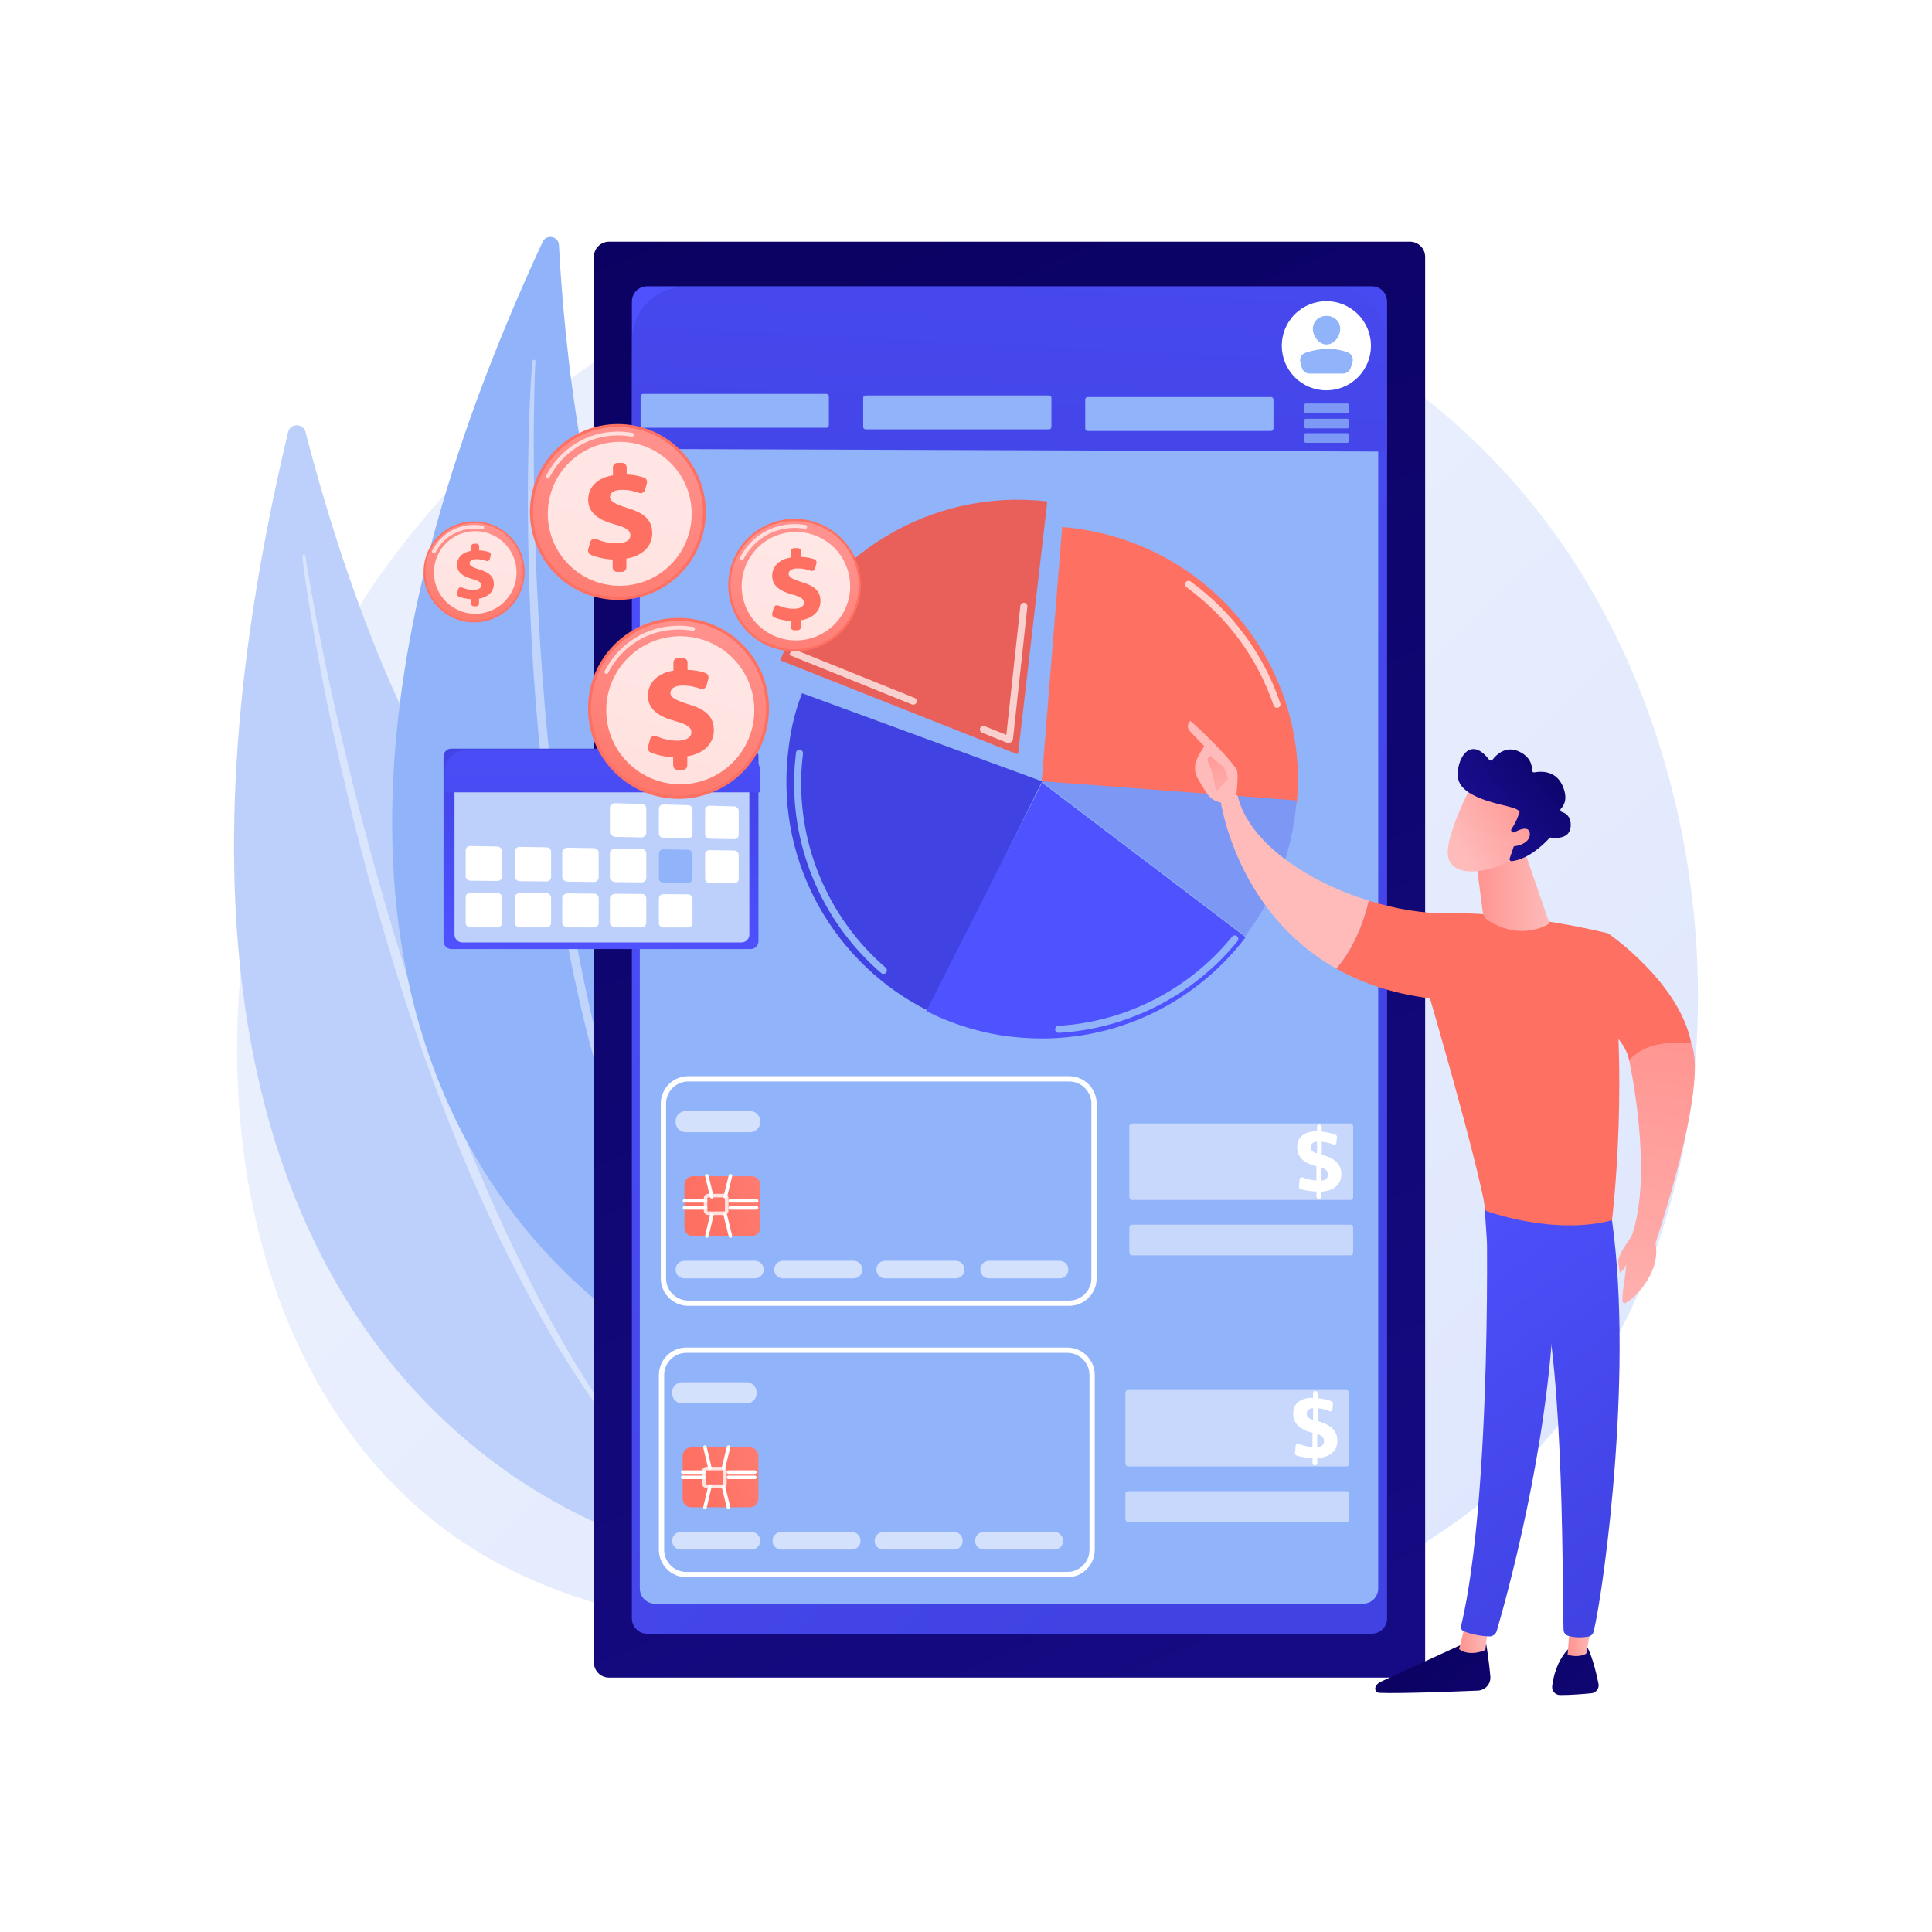
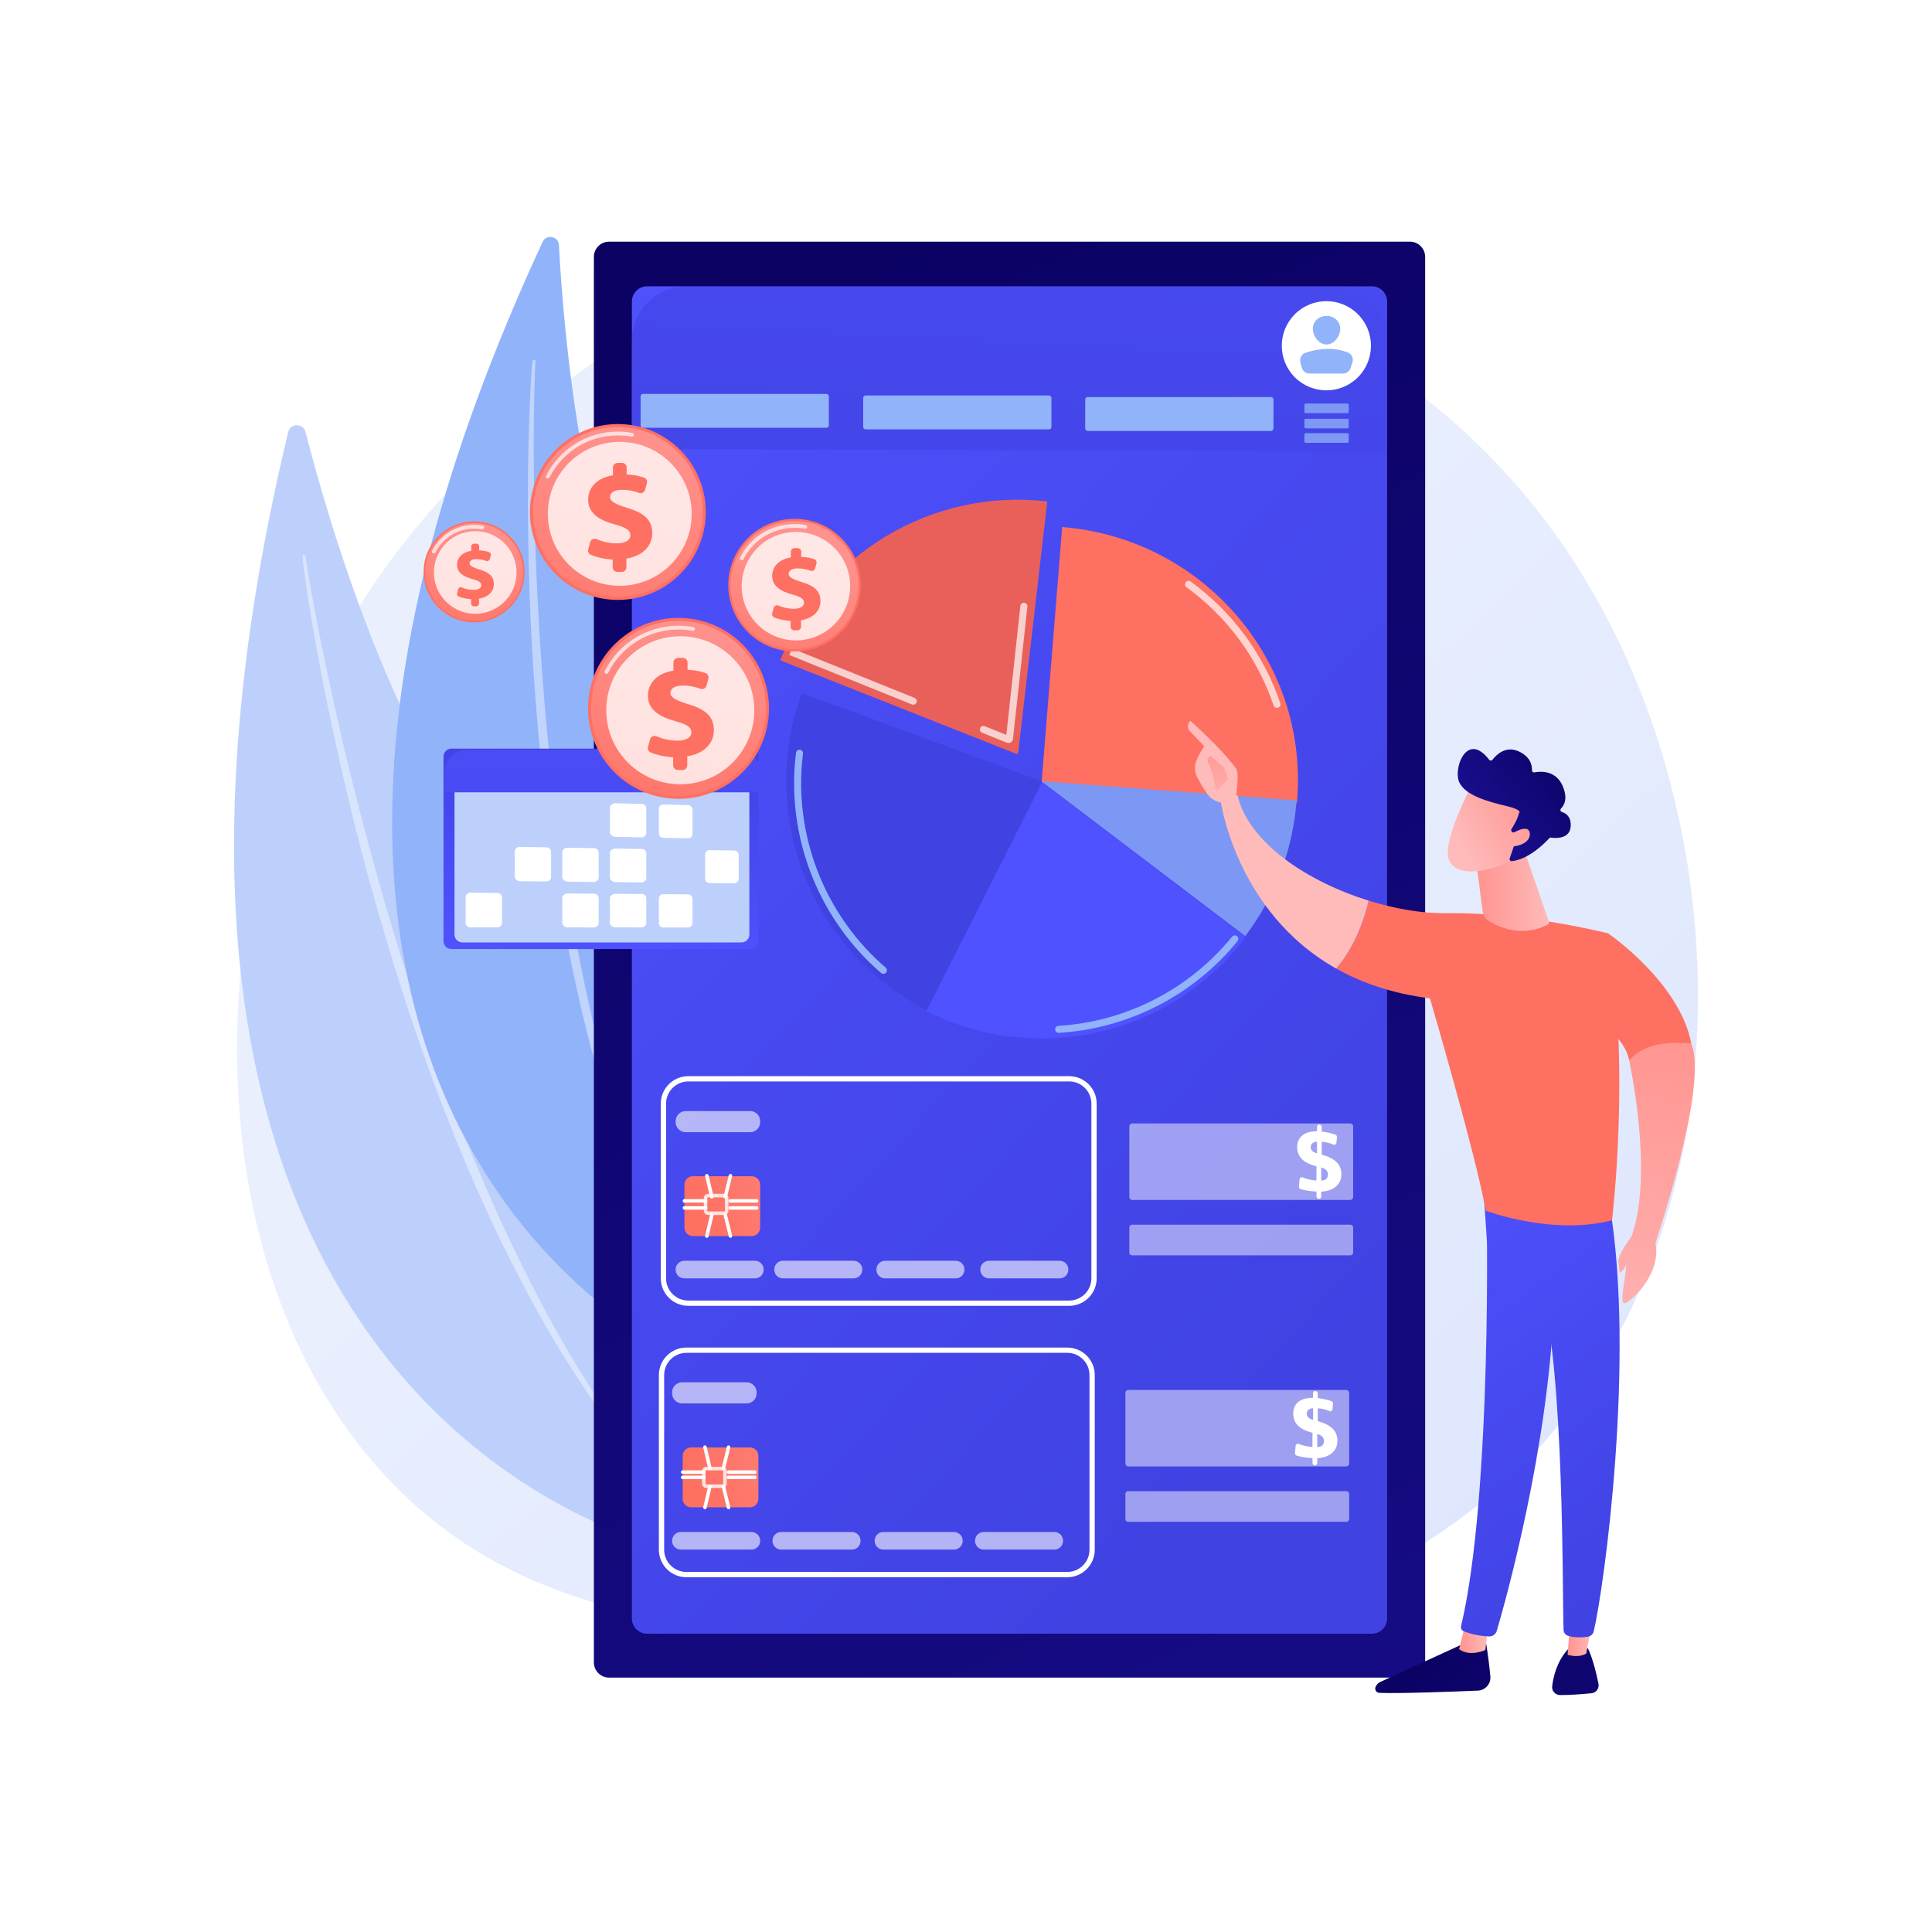
<svg xmlns="http://www.w3.org/2000/svg" x="0px" y="0px" viewBox="0 0 3710 3710" style="enable-background:new 0 0 3710 3710;" xml:space="preserve">
  <g id="Background">
    <g>
      <g>
        <rect style="fill:#FFFFFF;" width="3710" height="3710" />
      </g>
    </g>
  </g>
  <g id="Illustration">
    <g>
      <linearGradient id="SVGID_1_" gradientUnits="userSpaceOnUse" x1="3496.228" y1="3660.243" x2="1543.248" y2="1581.265">
        <stop offset="0" style="stop-color:#DAE3FE" />
        <stop offset="1" style="stop-color:#E9EFFD" />
      </linearGradient>
      <path style="fill:url(#SVGID_1_);" d="M2923.074,2814.402c-73.02,73.474-138.356,116.664-188.379,149.269   c-487.867,317.993-1045.553,226.34-1217.976,195.013c-278.183-50.542-513.007-86.198-714.763-264.134   c-458.451-404.325-436.153-1247.778-85.84-1770.261c41.536-61.951,391.319-568.086,950.212-639.404   c13.67-1.744,23.869-2.738,32.802-3.661c86.459-8.936,622.231-56.099,1059.1,301.191   c62.536,51.144,163.174,143.395,256.497,284.093C3355.962,1580.963,3357.043,2377.74,2923.074,2814.402z" />
      <g>
        <g>
          <path style="fill:#BDD0FB;" d="M553.297,829.808c4.168-17.413,28.964-17.664,33.409-0.32     c42.969,167.683,169.413,603.846,373.884,838.415c332.926,381.931,546.349,994.698,320.519,1304.447     C1281.108,2972.351,99.125,2727.041,553.297,829.808z" />
          <path style="opacity:0.43;fill:#FFFFFF;" d="M580.786,1068.305c0.299,5.456,0.979,9.934,1.499,14.782l1.844,14.259l4,28.447     c2.795,18.94,5.88,37.831,8.966,56.722c6.307,37.757,13.083,75.433,20.206,113.048c14.383,75.201,30.8,150.003,48.339,224.542     c17.436,74.571,36.957,148.654,58.039,222.292c21.146,73.616,43.342,146.963,67.939,219.54     c48.901,145.222,105.747,287.924,172.447,426.035c34.07,68.689,69.953,136.526,109.696,202.135     c40.198,65.299,83.196,128.922,130.637,189.125c1.031,1.309,2.929,1.534,4.238,0.502c1.277-1.006,1.522-2.836,0.578-4.14     l-0.025-0.033c-44.905-61.774-86.409-125.849-124.682-191.823c-38.462-65.877-73.057-133.93-105.831-202.781     c-32.745-68.89-62.708-139.087-91.069-209.909c-28.338-70.852-53.729-142.841-78.709-214.952     c-49.357-144.477-90.978-291.533-128.524-439.584c-18.617-74.075-35.742-148.533-51.542-223.277     c-7.96-37.36-15.577-74.796-22.729-112.322l-10.284-56.363l-4.852-28.222l-2.267-14.122c-0.668-4.637-1.464-9.612-1.881-13.694     l-0.069-0.674c-0.168-1.644-1.636-2.841-3.28-2.673C581.875,1065.328,580.702,1066.721,580.786,1068.305z" />
        </g>
        <g>
          <path style="fill:#91B3FA;" d="M1041.937,464.547c7.201-15.543,30.505-11.092,31.395,6.016     c8.603,165.394,44.748,598.376,192.182,857.031c240.057,421.149,324.397,1036.212,54.037,1284.038     C1319.55,2611.632,257.33,2158.123,1041.937,464.547z" />
          <path style="opacity:0.43;fill:#FFFFFF;" d="M1022.584,693.419c-0.754,5.185-0.963,9.508-1.394,14.154l-0.969,13.724     l-1.634,27.437c-0.964,18.294-1.645,36.594-2.325,54.896c-1.229,36.606-2.004,73.224-2.442,109.85     c-0.739,73.253,0.513,146.515,2.862,219.744c2.245,73.238,6.546,146.414,12.398,219.467     c5.914,73.044,12.864,146.035,22.212,218.759c18.411,145.454,44.765,290.045,81.227,432.194     c18.982,70.865,39.825,141.273,64.709,210.321c25.377,68.842,53.691,136.64,86.831,202.063c0.734,1.449,2.503,2.028,3.952,1.294     c1.413-0.715,1.999-2.415,1.348-3.842l-0.017-0.037c-30.415-66.436-57.215-134.379-80.623-203.494     c-23.608-69.058-43.181-139.424-60.893-210.194c-17.68-70.801-32.512-142.3-45.719-214.083     c-13.183-71.807-23.38-144.124-33.183-216.476c-18.991-144.829-30.223-290.618-37.474-436.569     c-3.469-72.991-5.462-146.063-6.166-219.151c-0.411-36.544-0.487-73.095-0.108-109.642l0.997-54.806l0.777-27.387l0.539-13.674     c0.249-4.474,0.442-9.295,0.819-13.189l0.064-0.658c0.155-1.602-1.017-3.028-2.62-3.182     C1024.196,690.787,1022.808,691.892,1022.584,693.419z" />
        </g>
      </g>
      <g>
        <g>
          <g>
            <linearGradient id="SVGID_00000120528468750059500550000017704818724205194664_" gradientUnits="userSpaceOnUse" x1="1175.17" y1="-6.511" x2="2996.394" y2="4405.378">
              <stop offset="0" style="stop-color:#09005D" />
              <stop offset="1" style="stop-color:#1A0F91" />
            </linearGradient>
            <path style="fill:url(#SVGID_00000120528468750059500550000017704818724205194664_);" d="M2707.458,3221.513H1169.661      c-16.154,0-29.249-13.095-29.249-29.249V493.316c0-16.154,13.095-29.249,29.249-29.249h1537.797      c16.154,0,29.249,13.095,29.249,29.249v2698.948C2736.707,3208.418,2723.612,3221.513,2707.458,3221.513z" />
            <linearGradient id="SVGID_00000010278380133717247830000006476245841027895969_" gradientUnits="userSpaceOnUse" x1="758.829" y1="749.712" x2="2655.981" y2="2508.697">
              <stop offset="0" style="stop-color:#4F52FF" />
              <stop offset="1" style="stop-color:#4042E2" />
            </linearGradient>
            <path style="fill:url(#SVGID_00000010278380133717247830000006476245841027895969_);" d="M2634.389,3137.204H1242.65      c-16.153,0-29.249-13.095-29.249-29.249V579.02c0-16.154,13.095-29.249,29.249-29.249h1391.739      c16.153,0,29.248,13.095,29.248,29.249v2528.935C2663.637,3124.108,2650.542,3137.204,2634.389,3137.204z" />
          </g>
-           <path style="fill:#91B3FA;" d="M2617.315,3079.592H1257.867c-16.154,0-29.249-13.095-29.249-29.249V650.591     c0-16.154,13.095-29.249,29.249-29.249h1359.448c16.153,0,29.249,13.095,29.249,29.249v2399.752     C2646.564,3066.497,2633.469,3079.592,2617.315,3079.592z" />
          <linearGradient id="SVGID_00000121267672777521192650000005576659404718658949_" gradientUnits="userSpaceOnUse" x1="2001.209" y1="-487.31" x2="1913.283" y2="1264.475">
            <stop offset="0" style="stop-color:#4F52FF" />
            <stop offset="1" style="stop-color:#4042E2" />
          </linearGradient>
          <path style="fill:url(#SVGID_00000121267672777521192650000005576659404718658949_);" d="M2663.637,867.112l-1.23-214.241     c0-56.664-45.934-101.982-102.597-101.982H1316.298c-56.663,0-102.597,45.319-102.597,101.982l-0.3,209.287L2663.637,867.112z" />
        </g>
        <g>
          <g>
            <linearGradient id="SVGID_00000175290724153710524020000002905029483078609825_" gradientUnits="userSpaceOnUse" x1="2803.846" y1="-585.389" x2="2492.718" y2="490.032">
              <stop offset="0" style="stop-color:#FF928E" />
              <stop offset="1" style="stop-color:#FE7062" />
            </linearGradient>
            <path style="fill:url(#SVGID_00000175290724153710524020000002905029483078609825_);" d="M2490.403,1541.823      c0.162-1.767,0.319-3.535,0.462-5.307c21.592-267.822-180.395-502.63-451.15-524.459l-39.523,490.245L2490.403,1541.823z" />
            <path style="fill:#7D97F4;" d="M1999.424,1500.097l391.754,297.48c53.751-70.646,89.044-156.7,97.937-251.589      c0.28-2.989,0.523-5.972,0.748-8.953L1999.424,1500.097z" />
            <linearGradient id="SVGID_00000085956685071491779370000014923040841136901278_" gradientUnits="userSpaceOnUse" x1="2328.399" y1="-722.941" x2="2017.271" y2="352.481">
              <stop offset="0" style="stop-color:#E1473D" />
              <stop offset="1" style="stop-color:#E9605A" />
            </linearGradient>
            <path style="fill:url(#SVGID_00000085956685071491779370000014923040841136901278_);" d="M1955.26,1445.518l55.859-482.604      c-225.186-26.064-432.391,104.353-512.957,305.051l453.542,179.681C1953.3,1448.278,1955.062,1447.224,1955.26,1445.518z" />
            <linearGradient id="SVGID_00000170266611071060268980000004752547457136887218_" gradientUnits="userSpaceOnUse" x1="2145.652" y1="852.348" x2="1976.56" y2="1126.276">
              <stop offset="0" style="stop-color:#4F52FF" />
              <stop offset="1" style="stop-color:#4042E2" />
            </linearGradient>
            <path style="fill:url(#SVGID_00000170266611071060268980000004752547457136887218_);" d="M2001.116,1500.441l-460.927-169.276      c-15.468,40.169-23.088,75.6-27.594,120.5c-21.019,209.464,92.664,401.367,270.686,489.757L2001.116,1500.441z" />
            <linearGradient id="SVGID_00000103243671318858615110000002888408897822061970_" gradientUnits="userSpaceOnUse" x1="1999.124" y1="2143.928" x2="1877.378" y2="2529.457">
              <stop offset="0" style="stop-color:#4F52FF" />
              <stop offset="1" style="stop-color:#4042E2" />
            </linearGradient>
            <path style="fill:url(#SVGID_00000103243671318858615110000002888408897822061970_);" d="M2001.221,1503.089l0.05-0.396      l-0.159,0.314l-0.927-0.705l-0.425,3.373l-220.864,435.857c48.98,24.83,102.939,41.791,160.403,49.068l0.032-0.254      c2.86,0.357,5.725,0.702,8.602,1.009c177.606,18.977,343.212-59.09,444.011-191.572L2001.221,1503.089z" />
          </g>
          <path style="fill:#91B3FA;" d="M1696.396,1870.101c-1.562,0-3.131-0.538-4.406-1.635     c-115.94-99.718-177.83-250.133-165.555-402.359c0.552-6.843,1.255-13.762,2.094-20.565c0.462-3.709,3.857-6.315,7.543-5.885     c3.709,0.459,6.341,3.834,5.885,7.543c-0.819,6.615-1.503,13.342-2.041,19.994c-11.926,147.932,48.221,294.107,160.891,391.014     c2.834,2.437,3.154,6.708,0.72,9.538C1700.19,1869.301,1698.298,1870.101,1696.396,1870.101z" />
          <path style="fill:#91B3FA;" d="M2032.908,1983.362c-3.554,0-6.533-2.771-6.744-6.364c-0.221-3.729,2.622-6.932,6.351-7.15     c129.5-7.662,251.022-70.028,333.408-171.106c2.361-2.896,6.622-3.319,9.515-0.971c2.896,2.361,3.329,6.622,0.968,9.518     c-84.767,104.005-209.819,168.177-343.091,176.06C2033.179,1983.359,2033.043,1983.362,2032.908,1983.362z" />
          <path style="opacity:0.7;fill:#FFFFFF;" d="M2452.153,1359.315c-2.817,0-5.446-1.773-6.404-4.587     c-31.143-91.534-89.027-170.073-167.387-227.124c-3.022-2.199-3.686-6.43-1.489-9.449c2.196-3.022,6.433-3.692,9.448-1.49     c80.629,58.703,140.188,139.517,172.236,233.703c1.202,3.537-0.69,7.378-4.224,8.583     C2453.609,1359.196,2452.876,1359.315,2452.153,1359.315z" />
          <path style="opacity:0.7;fill:#FFFFFF;" d="M1753.761,1353.242c-0.842,0-1.698-0.158-2.526-0.492l-235.784-95.038l3.369-6.585     c19.627-38.383,42.871-74.13,73.145-112.502c2.315-2.936,6.572-3.425,9.501-1.12c2.933,2.315,3.431,6.569,1.12,9.501     c-27.979,35.456-49.819,68.594-68.314,103.707l222.022,89.487c3.464,1.397,5.139,5.34,3.745,8.805     C1758.976,1351.64,1756.44,1353.242,1753.761,1353.242z" />
          <path style="opacity:0.7;fill:#FFFFFF;" d="M1936.552,1426.75c-1.106,0-2.223-0.211-3.293-0.644l-47.362-19.102     c-3.464-1.397-5.139-5.337-3.742-8.801c1.394-3.464,5.334-5.145,8.801-3.742l41.523,16.744l26.939-247.729     c0.406-3.719,3.795-6.371,7.454-5.994c3.715,0.403,6.397,3.742,5.994,7.454l-27.623,254.001     c-0.307,2.764-1.843,5.152-4.217,6.572C1939.643,1426.334,1938.104,1426.75,1936.552,1426.75z" />
        </g>
        <g>
          <ellipse transform="matrix(0.707 -0.707 0.707 0.707 276.769 1995.675)" style="fill:#FFFFFF;" cx="2547.377" cy="663.748" rx="85.643" ry="85.643" />
          <path style="fill:#91B3FA;" d="M2573.598,631.387c0,14.502-11.756,30.157-26.258,30.157s-26.257-15.656-26.257-30.157     c0-14.502,11.756-24.79,26.257-24.79S2573.598,616.885,2573.598,631.387z" />
          <path style="fill:#91B3FA;" d="M2514.755,717.376h64.099c6.747,0,12.721-4.361,14.777-10.787l3.449-10.781     c2.525-7.893-1.581-16.439-9.364-19.285c-26.086-9.538-53.06-8.314-80.691,0.88c-7.741,2.576-12.036,10.856-9.9,18.729     l2.656,9.791C2501.615,712.683,2507.751,717.376,2514.755,717.376z" />
        </g>
        <g>
          <path style="fill:#FFFFFF;" d="M2053.113,2507.596h-731.437c-29.112,0-52.795-23.686-52.795-52.798v-335.462     c0-29.112,23.683-52.795,52.795-52.795h731.437c29.112,0,52.795,23.683,52.795,52.795v335.462     C2105.908,2483.91,2082.225,2507.596,2053.113,2507.596z M1321.676,2076.686c-23.518,0-42.649,19.132-42.649,42.649v335.462     c0,23.518,19.132,42.653,42.649,42.653h731.437c23.518,0,42.649-19.135,42.649-42.653v-335.462     c0-23.518-19.132-42.649-42.649-42.649H1321.676z" />
          <g>
            <linearGradient id="SVGID_00000031928056876727622920000004893687411656086430_" gradientUnits="userSpaceOnUse" x1="1710.8" y1="2192.998" x2="1341.133" y2="2333.668">
              <stop offset="0" style="stop-color:#FF928E" />
              <stop offset="1" style="stop-color:#FE7062" />
            </linearGradient>
            <path style="fill:url(#SVGID_00000031928056876727622920000004893687411656086430_);" d="M1459.733,2274.974      c0-8.98-7.28-16.26-16.26-16.26h-112.899c-8.98,0-16.26,7.28-16.26,16.26v82.462c0,8.98,7.28,16.26,16.26,16.26h112.899      c8.98,0,16.26-7.28,16.26-16.26V2274.974z" />
            <g>
              <path style="opacity:0.8;fill:#FFFFFF;" d="M1390.541,2333.114h-30.707c-4.587,0-8.319-3.732-8.319-8.319v-23.944       c0-4.587,3.732-8.319,8.319-8.319h30.707c4.587,0,8.319,3.732,8.319,8.319v23.944       C1398.861,2329.382,1395.129,2333.114,1390.541,2333.114z M1359.834,2299.296c-0.859,0-1.556,0.697-1.556,1.556v23.944       c0,0.859,0.697,1.555,1.556,1.555h30.707c0.859,0,1.556-0.697,1.556-1.555v-23.944c0-0.859-0.697-1.556-1.556-1.556H1359.834z       " />
              <g>
                <path style="fill:#FFFFFF;" d="M1354.897,2309.441h-40.582c-1.869,0-3.382-1.512-3.382-3.382        c0-1.869,1.513-3.382,3.382-3.382h40.582c1.869,0,3.382,1.513,3.382,3.382        C1358.279,2307.929,1356.766,2309.441,1354.897,2309.441z" />
                <path style="fill:#FFFFFF;" d="M1354.897,2322.969h-40.582c-1.869,0-3.382-1.512-3.382-3.382        c0-1.869,1.513-3.382,3.382-3.382h40.582c1.869,0,3.382,1.513,3.382,3.382        C1358.279,2321.456,1356.766,2322.969,1354.897,2322.969z" />
              </g>
              <g>
                <path style="fill:#FFFFFF;" d="M1452.97,2309.441h-50.727c-1.869,0-3.382-1.512-3.382-3.382c0-1.869,1.513-3.382,3.382-3.382        h50.727c1.869,0,3.382,1.513,3.382,3.382C1456.352,2307.929,1454.839,2309.441,1452.97,2309.441z" />
                <path style="fill:#FFFFFF;" d="M1452.97,2322.969h-50.727c-1.869,0-3.382-1.512-3.382-3.382c0-1.869,1.513-3.382,3.382-3.382        h50.727c1.869,0,3.382,1.513,3.382,3.382C1456.352,2321.456,1454.839,2322.969,1452.97,2322.969z" />
              </g>
              <g>
                <g>
                  <path style="fill:#FFFFFF;" d="M1366.888,2301.522c-1.532,0-2.92-1.047-3.286-2.603l-9.568-40.404         c-0.433-1.816,0.693-3.639,2.51-4.069c1.807-0.439,3.64,0.694,4.069,2.51l9.568,40.404c0.432,1.816-0.694,3.639-2.51,4.069         C1367.41,2301.492,1367.146,2301.522,1366.888,2301.522z" />
                  <path style="fill:#FFFFFF;" d="M1392.767,2301.522c-0.268,0-0.538-0.03-0.809-0.099c-1.813-0.443-2.923-2.276-2.477-4.089         l9.924-40.404c0.446-1.813,2.282-2.939,4.089-2.477c1.813,0.443,2.923,2.275,2.477,4.089l-9.924,40.404         C1395.67,2300.488,1394.286,2301.522,1392.767,2301.522z" />
                </g>
                <g>
                  <path style="fill:#FFFFFF;" d="M1357.328,2377.012c-0.258,0-0.522-0.03-0.783-0.092c-1.816-0.429-2.943-2.252-2.51-4.069         l9.568-40.404c0.426-1.817,2.256-2.953,4.069-2.51c1.816,0.429,2.943,2.252,2.51,4.069l-9.568,40.404         C1360.247,2375.965,1358.86,2377.012,1357.328,2377.012z" />
                  <path style="fill:#FFFFFF;" d="M1402.685,2377.012c-1.519,0-2.903-1.034-3.28-2.576l-9.924-40.404         c-0.446-1.813,0.664-3.646,2.477-4.089c1.816-0.462,3.646,0.664,4.089,2.477l9.924,40.404         c0.446,1.813-0.664,3.646-2.477,4.089C1403.223,2376.982,1402.953,2377.012,1402.685,2377.012z" />
                </g>
              </g>
            </g>
          </g>
          <path style="opacity:0.6;fill:#FFFFFF;" d="M1459.733,2154.875c0,10.655-8.638,19.293-19.293,19.293h-123.742     c-10.655,0-19.293-8.638-19.293-19.293v-1.997c0-10.655,8.638-19.293,19.293-19.293h123.742     c10.655,0,19.293,8.638,19.293,19.293V2154.875z" />
          <g style="opacity:0.6;">
            <path style="fill:#FFFFFF;" d="M1466.497,2438.121c0,9.245-7.495,16.74-16.74,16.74h-135.612c-9.245,0-16.74-7.495-16.74-16.74      v-0.339c0-9.245,7.495-16.74,16.74-16.74h135.612c9.245,0,16.74,7.495,16.74,16.74V2438.121z" />
            <path style="fill:#FFFFFF;" d="M1655.88,2438.121c0,9.245-7.495,16.74-16.74,16.74h-135.612c-9.245,0-16.74-7.495-16.74-16.74      v-0.339c0-9.245,7.495-16.74,16.74-16.74h135.612c9.245,0,16.74,7.495,16.74,16.74V2438.121z" />
            <path style="fill:#FFFFFF;" d="M1852.026,2438.121c0,9.245-7.495,16.74-16.74,16.74h-135.612c-9.245,0-16.74-7.495-16.74-16.74      v-0.339c0-9.245,7.495-16.74,16.74-16.74h135.612c9.245,0,16.74,7.495,16.74,16.74V2438.121z" />
            <path style="fill:#FFFFFF;" d="M2051.554,2438.121c0,9.245-7.495,16.74-16.74,16.74h-135.612c-9.245,0-16.74-7.495-16.74-16.74      v-0.339c0-9.245,7.495-16.74,16.74-16.74h135.612c9.245,0,16.74,7.495,16.74,16.74V2438.121z" />
          </g>
        </g>
        <g>
          <path style="fill:#FFFFFF;" d="M2049.467,3028.751h-731.433c-29.112,0-52.798-23.686-52.798-52.798v-335.462     c0-29.112,23.686-52.795,52.798-52.795h731.433c29.112,0,52.798,23.683,52.798,52.795v335.462     C2102.265,3005.065,2078.579,3028.751,2049.467,3028.751z M1318.033,2597.842c-23.518,0-42.653,19.132-42.653,42.649v335.462     c0,23.518,19.135,42.653,42.653,42.653h731.433c23.518,0,42.653-19.135,42.653-42.653v-335.462     c0-23.518-19.135-42.649-42.653-42.649H1318.033z" />
          <g>
            <linearGradient id="SVGID_00000182499776011513962450000004786705732695682178_" gradientUnits="userSpaceOnUse" x1="1707.418" y1="2713.8" x2="1337.752" y2="2854.47">
              <stop offset="0" style="stop-color:#FF928E" />
              <stop offset="1" style="stop-color:#FE7062" />
            </linearGradient>
            <path style="fill:url(#SVGID_00000182499776011513962450000004786705732695682178_);" d="M1456.352,2795.776      c0-8.98-7.28-16.26-16.26-16.26h-112.899c-8.98,0-16.26,7.28-16.26,16.26v82.463c0,8.98,7.28,16.26,16.26,16.26h112.899      c8.98,0,16.26-7.28,16.26-16.26V2795.776z" />
            <g>
              <path style="opacity:0.8;fill:#FFFFFF;" d="M1387.16,2857.298h-30.707c-4.587,0-8.319-3.732-8.319-8.319v-23.944       c0-4.587,3.732-8.319,8.319-8.319h30.707c4.587,0,8.319,3.732,8.319,8.319v23.944       C1395.479,2853.566,1391.747,2857.298,1387.16,2857.298z M1356.452,2823.48c-0.859,0-1.555,0.697-1.555,1.555v23.944       c0,0.859,0.697,1.555,1.555,1.555h30.707c0.859,0,1.556-0.697,1.556-1.555v-23.944c0-0.859-0.697-1.555-1.556-1.555H1356.452z       " />
              <g>
                <path style="fill:#FFFFFF;" d="M1351.515,2830.243h-40.582c-1.869,0-3.382-1.512-3.382-3.382        c0-1.869,1.513-3.382,3.382-3.382h40.582c1.869,0,3.382,1.512,3.382,3.382        C1354.897,2828.731,1353.384,2830.243,1351.515,2830.243z" />
                <path style="fill:#FFFFFF;" d="M1351.515,2840.389h-40.582c-1.869,0-3.382-1.512-3.382-3.382        c0-1.869,1.513-3.382,3.382-3.382h40.582c1.869,0,3.382,1.512,3.382,3.382        C1354.897,2838.876,1353.384,2840.389,1351.515,2840.389z" />
              </g>
              <g>
                <path style="fill:#FFFFFF;" d="M1449.588,2830.243h-50.728c-1.869,0-3.382-1.512-3.382-3.382        c0-1.869,1.513-3.382,3.382-3.382h50.728c1.869,0,3.382,1.512,3.382,3.382        C1452.97,2828.731,1451.457,2830.243,1449.588,2830.243z" />
                <path style="fill:#FFFFFF;" d="M1449.588,2840.389h-50.728c-1.869,0-3.382-1.512-3.382-3.382        c0-1.869,1.513-3.382,3.382-3.382h50.728c1.869,0,3.382,1.512,3.382,3.382        C1452.97,2838.876,1451.457,2840.389,1449.588,2840.389z" />
              </g>
              <g>
                <g>
                  <path style="fill:#FFFFFF;" d="M1363.246,2822.677c-1.532,0-2.92-1.047-3.286-2.603l-9.571-40.4         c-0.433-1.816,0.693-3.639,2.51-4.069c1.807-0.436,3.639,0.694,4.069,2.51l9.571,40.4c0.433,1.816-0.693,3.639-2.51,4.069         C1363.767,2822.648,1363.503,2822.677,1363.246,2822.677z" />
                  <path style="fill:#FFFFFF;" d="M1389.125,2822.677c-0.268,0-0.538-0.03-0.809-0.099c-1.813-0.443-2.923-2.276-2.477-4.089         l9.921-40.4c0.443-1.813,2.289-2.936,4.089-2.477c1.813,0.443,2.923,2.276,2.477,4.089l-9.921,40.4         C1392.028,2821.644,1390.644,2822.677,1389.125,2822.677z" />
                </g>
                <g>
                  <path style="fill:#FFFFFF;" d="M1353.681,2898.167c-0.258,0-0.522-0.03-0.783-0.093c-1.816-0.429-2.943-2.252-2.51-4.069         l9.571-40.404c0.429-1.82,2.249-2.956,4.069-2.51c1.816,0.429,2.943,2.252,2.51,4.069l-9.571,40.404         C1356.601,2897.121,1355.214,2898.167,1353.681,2898.167z" />
                  <path style="fill:#FFFFFF;" d="M1399.039,2898.167c-1.519,0-2.903-1.034-3.279-2.576l-9.921-40.404         c-0.446-1.813,0.664-3.646,2.477-4.089c1.81-0.456,3.646,0.664,4.089,2.477l9.921,40.404         c0.446,1.813-0.664,3.646-2.477,4.089C1399.577,2898.138,1399.306,2898.167,1399.039,2898.167z" />
                </g>
              </g>
            </g>
          </g>
          <path style="opacity:0.6;fill:#FFFFFF;" d="M1452.97,2675.677c0,10.655-8.638,19.293-19.293,19.293h-123.743     c-10.655,0-19.293-8.638-19.293-19.293v-1.997c0-10.655,8.638-19.293,19.293-19.293h123.743     c10.655,0,19.293,8.638,19.293,19.293V2675.677z" />
          <g style="opacity:0.6;">
            <path style="fill:#FFFFFF;" d="M1459.733,2958.923c0,9.245-7.495,16.74-16.74,16.74h-135.612c-9.245,0-16.74-7.495-16.74-16.74      v-0.339c0-9.245,7.495-16.74,16.74-16.74h135.612c9.245,0,16.74,7.495,16.74,16.74V2958.923z" />
            <path style="fill:#FFFFFF;" d="M1652.498,2958.923c0,9.245-7.495,16.74-16.74,16.74h-135.612c-9.245,0-16.74-7.495-16.74-16.74      v-0.339c0-9.245,7.495-16.74,16.74-16.74h135.612c9.245,0,16.74,7.495,16.74,16.74V2958.923z" />
            <path style="fill:#FFFFFF;" d="M1848.644,2958.923c0,9.245-7.495,16.74-16.74,16.74h-135.612c-9.245,0-16.74-7.495-16.74-16.74      v-0.339c0-9.245,7.495-16.74,16.74-16.74h135.612c9.245,0,16.74,7.495,16.74,16.74V2958.923z" />
            <path style="fill:#FFFFFF;" d="M2041.408,2958.923c0,9.245-7.495,16.74-16.74,16.74h-135.612c-9.245,0-16.74-7.495-16.74-16.74      v-0.339c0-9.245,7.495-16.74,16.74-16.74h135.612c9.245,0,16.74,7.495,16.74,16.74V2958.923z" />
          </g>
        </g>
        <g>
          <path style="opacity:0.49;fill:#FFFFFF;" d="M2592.81,2304.255h-418.495c-3.117,0-5.644-2.527-5.644-5.644v-135.627     c0-3.117,2.527-5.644,5.644-5.644h418.495c3.117,0,5.644,2.527,5.644,5.644v135.627     C2598.454,2301.728,2595.927,2304.255,2592.81,2304.255z" />
          <path style="opacity:0.49;fill:#FFFFFF;" d="M2593.321,2410.585h-419.518c-2.834,0-5.132-2.298-5.132-5.132v-48.562     c0-2.834,2.298-5.132,5.132-5.132h419.518c2.834,0,5.132,2.298,5.132,5.132v48.562     C2598.454,2408.287,2596.156,2410.585,2593.321,2410.585z" />
          <g>
            <path style="fill:#FFFFFF;" d="M2533.625,2159.414L2533.625,2159.414c2.479,0.236,4.486,2.468,4.486,4.985v8.593      c4.957,0.554,9.922,1.416,14.894,2.584c3.666,0.861,7.307,1.887,10.923,3.076c2.167,0.712,3.644,2.9,3.423,5.157l-1.055,10.776      c-0.28,2.859-3.106,4.538-5.767,3.352c-2.382-1.062-4.825-1.972-7.328-2.73c-4.368-1.322-8.975-2.183-13.822-2.583      l-1.267-0.104v24.61c12.933,3.618,22.432,8.486,28.57,14.609c6.109,6.093,9.152,13.688,9.152,22.804      c0,9.859-3.365,17.753-10.121,23.708c-6.793,5.986-16.316,9.352-28.631,10.081v9.485c0,2.519-2.008,4.481-4.49,4.383      l-0.079-0.003c-2.487-0.099-4.506-2.228-4.506-4.756v-9.356l-1.999-0.09c-5.773-0.26-11.303-0.849-16.587-1.768      c-3.913-0.681-7.734-1.559-11.462-2.636c-2.255-0.651-3.803-2.799-3.596-5.107l1.242-13.852      c0.269-2.995,3.276-4.737,6.124-3.614c3.319,1.309,6.679,2.412,10.081,3.309c5.301,1.398,10.674,2.294,16.117,2.693      l0.08-27.376c-12.415-3.072-21.709-7.622-27.816-13.648c-6.135-6.055-9.213-13.804-9.213-23.226      c0-9.75,3.338-17.277,9.989-22.559c6.617-5.255,16.023-7.87,28.158-7.863v-8.785      C2529.123,2161.034,2531.14,2159.177,2533.625,2159.414z M2529.123,2192.264c-3.837,0.279-6.829,1.333-8.97,3.163      c-2.145,1.833-3.219,4.296-3.219,7.387c0,2.929,0.993,5.377,2.978,7.342c1.981,1.962,5.054,3.529,9.211,4.699V2192.264z       M2537.08,2241.836v25.104c4.171,0.008,7.369-0.987,9.602-2.984c2.229-1.994,3.342-4.81,3.342-8.451      c0-3.32-1.034-6.073-3.106-8.262C2544.843,2245.05,2541.567,2243.248,2537.08,2241.836z" />
          </g>
        </g>
        <g>
          <path style="opacity:0.49;fill:#FFFFFF;" d="M2585.209,2816.005h-418.495c-3.117,0-5.644-2.527-5.644-5.644v-135.627     c0-3.117,2.527-5.644,5.644-5.644h418.495c3.117,0,5.644,2.527,5.644,5.644v135.627     C2590.853,2813.479,2588.326,2816.005,2585.209,2816.005z" />
          <path style="opacity:0.49;fill:#FFFFFF;" d="M2585.72,2922.335h-419.518c-2.834,0-5.132-2.298-5.132-5.132v-48.562     c0-2.834,2.298-5.132,5.132-5.132h419.518c2.834,0,5.132,2.298,5.132,5.132v48.562     C2590.853,2920.037,2588.555,2922.335,2585.72,2922.335z" />
          <g>
            <path style="fill:#FFFFFF;" d="M2526.024,2671.164L2526.024,2671.164c2.479,0.236,4.486,2.468,4.486,4.985v8.594      c4.958,0.553,9.922,1.415,14.894,2.583c3.666,0.862,7.307,1.887,10.923,3.076c2.167,0.712,3.643,2.9,3.422,5.157l-1.055,10.776      c-0.28,2.859-3.106,4.538-5.767,3.352c-2.382-1.062-4.825-1.972-7.328-2.73c-4.368-1.322-8.974-2.183-13.822-2.583      l-1.268-0.104v24.61c12.933,3.618,22.432,8.486,28.57,14.609c6.109,6.094,9.152,13.688,9.152,22.804      c0,9.859-3.365,17.754-10.121,23.708c-6.793,5.986-16.316,9.352-28.631,10.081v9.485c0,2.519-2.008,4.481-4.49,4.383      l-0.079-0.003c-2.486-0.099-4.506-2.228-4.506-4.756v-9.356l-1.999-0.09c-5.773-0.26-11.303-0.849-16.587-1.769      c-3.913-0.681-7.734-1.559-11.462-2.636c-2.255-0.651-3.803-2.799-3.596-5.107l1.242-13.852      c0.268-2.995,3.276-4.737,6.124-3.614c3.319,1.309,6.679,2.412,10.081,3.309c5.301,1.398,10.674,2.294,16.117,2.693      l0.08-27.376c-12.415-3.072-21.709-7.622-27.816-13.648c-6.135-6.055-9.213-13.804-9.213-23.226      c0-9.75,3.338-17.277,9.989-22.559c6.617-5.255,16.023-7.87,28.158-7.863v-8.785      C2521.522,2672.784,2523.539,2670.928,2526.024,2671.164z M2521.522,2704.015c-3.837,0.279-6.829,1.333-8.97,3.163      c-2.145,1.833-3.219,4.296-3.219,7.387c0,2.928,0.993,5.376,2.978,7.342c1.981,1.962,5.054,3.529,9.211,4.699V2704.015z       M2529.479,2753.586v25.104c4.171,0.008,7.369-0.988,9.602-2.985c2.229-1.994,3.342-4.81,3.342-8.45      c0-3.32-1.034-6.073-3.105-8.263C2537.242,2756.8,2533.966,2754.998,2529.479,2753.586z" />
          </g>
        </g>
        <g style="opacity:0.75;">
          <path style="fill:#91B3FA;" d="M2587.323,793.338h-79.893c-1.454,0-2.633-1.179-2.633-2.633v-13.204     c0-1.454,1.179-2.633,2.633-2.633h79.893c1.454,0,2.633,1.179,2.633,2.633v13.204     C2589.956,792.16,2588.778,793.338,2587.323,793.338z" />
          <path style="fill:#91B3FA;" d="M2587.323,822.582h-79.893c-1.454,0-2.633-1.179-2.633-2.633v-13.204     c0-1.454,1.179-2.633,2.633-2.633h79.893c1.454,0,2.633,1.179,2.633,2.633v13.204     C2589.956,821.403,2588.778,822.582,2587.323,822.582z" />
          <path style="fill:#91B3FA;" d="M2587.323,850.286h-79.893c-1.454,0-2.633-1.179-2.633-2.633v-13.204     c0-1.454,1.179-2.633,2.633-2.633h79.893c1.454,0,2.633,1.179,2.633,2.633v13.204     C2589.956,849.107,2588.778,850.286,2587.323,850.286z" />
        </g>
        <path style="fill:#91B3FA;" d="M2440.714,827.539h-352.012c-2.623,0-4.75-2.127-4.75-4.75v-55.578c0-2.623,2.127-4.75,4.75-4.75    h352.012c2.623,0,4.75,2.127,4.75,4.75v55.578C2445.464,825.412,2443.337,827.539,2440.714,827.539z" />
        <path style="fill:#91B3FA;" d="M2014.308,824.512h-352.012c-2.623,0-4.75-2.127-4.75-4.75v-55.578c0-2.623,2.127-4.75,4.75-4.75    h352.012c2.623,0,4.75,2.127,4.75,4.75v55.578C2019.058,822.385,2016.932,824.512,2014.308,824.512z" />
        <path style="fill:#91B3FA;" d="M1586.913,821.485h-352.012c-2.623,0-4.75-2.127-4.75-4.75v-55.578c0-2.623,2.127-4.75,4.75-4.75    h352.012c2.623,0,4.75,2.127,4.75,4.75v55.578C1591.663,819.359,1589.536,821.485,1586.913,821.485z" />
        <g>
          <linearGradient id="SVGID_00000067208800159732845790000015980498425595591839_" gradientUnits="userSpaceOnUse" x1="1137.406" y1="1843.564" x2="1170.695" y2="1416.427">
            <stop offset="0" style="stop-color:#4F52FF" />
            <stop offset="1" style="stop-color:#4042E2" />
          </linearGradient>
          <path style="fill:url(#SVGID_00000067208800159732845790000015980498425595591839_);" d="M1441.34,1822.425H866.76     c-8.333,0-15.089-6.755-15.089-15.089v-354.681c0-8.333,6.756-15.089,15.089-15.089h574.58c8.333,0,15.089,6.755,15.089,15.089     v354.681C1456.429,1815.669,1449.674,1822.425,1441.34,1822.425z" />
          <path style="fill:#BDD0FB;" d="M1423.895,1809.739H887.867c-8.333,0-15.089-6.756-15.089-15.089v-330.148     c0-8.333,6.755-15.089,15.089-15.089h536.028c8.333,0,15.089,6.756,15.089,15.089v330.148     C1438.984,1802.984,1432.229,1809.739,1423.895,1809.739z" />
          <linearGradient id="SVGID_00000096746893441273565170000005314962385132794806_" gradientUnits="userSpaceOnUse" x1="1157.059" y1="1169.765" x2="1157.059" y2="2035.516">
            <stop offset="0" style="stop-color:#4F52FF" />
            <stop offset="1" style="stop-color:#4042E2" />
          </linearGradient>
          <path style="fill:url(#SVGID_00000096746893441273565170000005314962385132794806_);" d="M1459.733,1521.475v-38.59     c0-25.26-21.115-42.573-45.345-42.573H897.374c-24.229,0-42.988,17.313-42.988,42.573v38.59H1459.733z" />
          <g>
            <path style="fill:#FFFFFF;" d="M1241.06,1552.475c0-4.679-3.422-8.553-8.216-8.681l-50.79-1.319      c-4.851-0.129-10.895,3.562-10.895,8.275v47.573c0,4.713,6.278,8.646,11.128,8.741l49.386,0.947      c4.794,0.094,9.387-3.625,9.387-8.304V1552.475z" />
            <path style="fill:#FFFFFF;" d="M1329.781,1554.744c0-4.634-3.942-8.482-8.644-8.607l-47.503-1.239      c-4.756-0.126-8.378,3.583-8.378,8.25v47.104c0,4.666,3.558,8.502,8.314,8.595l47.715,0.912      c4.702,0.092,8.496-3.607,8.496-8.241V1554.744z" />
-             <path style="fill:#FFFFFF;" d="M1418.503,1557.028c0-4.588-4.089-8.407-8.698-8.529l-47.089-1.268      c-4.662-0.124-8.738,3.497-8.738,8.117v46.637c0,4.62,3.899,8.464,8.562,8.555l47.206,0.927      c4.609,0.09,8.758-3.541,8.758-8.129V1557.028z" />
            <path style="fill:#FFFFFF;" d="M1241.06,1638.865c0-4.679-3.422-8.52-8.216-8.602l-50.79-0.855      c-4.851-0.083-10.895,3.644-10.895,8.356v47.573c0,4.713,6.278,8.609,11.128,8.657l49.386,0.485      c4.794,0.047,9.387-3.704,9.387-8.383V1638.865z" />
-             <path style="fill:#91B3FA;" d="M1329.781,1640.298c0-4.634-3.942-8.45-8.644-8.53l-47.503-0.788      c-4.756-0.081-8.378,3.66-8.378,8.326v47.104c0,4.667,3.558,8.469,8.314,8.516l47.715,0.463      c4.702,0.047,8.496-3.682,8.496-8.316V1640.298z" />
            <path style="fill:#FFFFFF;" d="M1418.503,1641.733c0-4.588-4.089-8.374-8.698-8.453l-47.089-0.824      c-4.662-0.079-8.738,3.574-8.738,8.194v46.637c0,4.62,3.899,8.43,8.562,8.476l47.206,0.483      c4.609,0.046,8.758-3.617,8.758-8.204V1641.733z" />
-             <path style="fill:#FFFFFF;" d="M964.141,1634.482c0-4.823-4.483-8.831-9.577-8.918l-51.359-0.911      c-5.157-0.088-8.965,3.75-8.965,8.609v49.051c0,4.859,3.626,8.857,8.783,8.908l51.82,0.546c5.094,0.05,9.299-3.784,9.299-8.606      V1634.482z" />
            <path style="fill:#FFFFFF;" d="M1058.24,1635.926c0-4.774-3.639-8.695-8.63-8.779l-51.403-0.875      c-5.051-0.086-9.869,3.73-9.869,8.54v48.546c0,4.809,5.022,8.769,10.073,8.819l50.737,0.497      c4.991,0.049,9.091-3.785,9.091-8.559V1635.926z" />
            <path style="fill:#FFFFFF;" d="M1149.65,1637.494c0-4.726-3.715-8.66-8.608-8.743l-51.002-0.889      c-4.951-0.084-10.292,3.663-10.292,8.424v48.063c0,4.761,5.465,8.687,10.416,8.736l50.155,0.54      c4.892,0.048,9.33-3.695,9.33-8.422V1637.494z" />
            <path style="fill:#FFFFFF;" d="M1241.06,1725.255c0-4.679-3.422-8.487-8.216-8.523l-50.79-0.392      c-4.851-0.036-10.895,3.725-10.895,8.438v47.573c0,4.713,6.278,8.572,11.128,8.573l49.386,0.024      c4.794,0.001,9.387-3.782,9.387-8.461V1725.255z" />
            <path style="fill:#FFFFFF;" d="M1329.781,1725.853c0-4.634-3.942-8.419-8.644-8.454l-47.503-0.338      c-4.756-0.035-8.378,3.736-8.378,8.402v47.104c0,4.666,3.558,8.436,8.314,8.437l47.715,0.012      c4.702,0.002,8.496-3.757,8.496-8.39V1725.853z" />
            <path style="fill:#FFFFFF;" d="M964.141,1723.521c0-4.823-4.483-8.787-9.577-8.825l-51.359-0.415      c-5.157-0.038-8.965,3.84-8.965,8.699v49.051c0,4.859,3.626,8.819,8.783,8.82l51.82,0.047c5.094,0.002,9.299-3.876,9.299-8.698      V1723.521z" />
-             <path style="fill:#FFFFFF;" d="M1058.24,1724.067c0-4.774-3.639-8.66-8.63-8.697l-51.403-0.39      c-5.051-0.038-9.869,3.817-9.869,8.626v48.546c0,4.809,5.022,8.729,10.073,8.73l50.737,0.015      c4.991,0.002,9.091-3.868,9.091-8.642V1724.067z" />
            <path style="fill:#FFFFFF;" d="M1149.65,1724.758c0-4.726-3.715-8.623-8.608-8.66l-51.002-0.412      c-4.951-0.037-10.292,3.75-10.292,8.511v48.063c0,4.761,5.465,8.646,10.416,8.648l50.155,0.065      c4.892,0.002,9.33-3.78,9.33-8.506V1724.758z" />
          </g>
        </g>
        <g>
          <g>
            <linearGradient id="SVGID_00000124842329254096156600000004959838113778566792_" gradientUnits="userSpaceOnUse" x1="1506.122" y1="-960.836" x2="1194.993" y2="114.586">
              <stop offset="0" style="stop-color:#FF928E" />
              <stop offset="1" style="stop-color:#FE7062" />
            </linearGradient>
            <circle style="fill:url(#SVGID_00000124842329254096156600000004959838113778566792_);" cx="910.435" cy="1098.166" r="96.987" />
            <linearGradient id="SVGID_00000045605349654682985490000000588010248771529913_" gradientUnits="userSpaceOnUse" x1="923.433" y1="1000.99" x2="887.924" y2="1266.464">
              <stop offset="0" style="stop-color:#FF928E" />
              <stop offset="1" style="stop-color:#FE7062" />
            </linearGradient>
            <circle style="fill:url(#SVGID_00000045605349654682985490000000588010248771529913_);" cx="910.435" cy="1098.166" r="93.763" />
            <path style="opacity:0.7;fill:#FFFFFF;" d="M833.116,1062.859c-0.551,0-1.112-0.125-1.638-0.391      c-1.796-0.905-2.516-3.096-1.609-4.892c15.443-30.596,46.313-49.604,80.565-49.604c5.471,0,10.943,0.493,16.267,1.462      c1.979,0.361,3.292,2.257,2.931,4.236c-0.359,1.979-2.25,3.286-4.236,2.931c-4.894-0.893-9.928-1.345-14.962-1.345      c-31.487,0-59.866,17.475-74.064,45.603C835.73,1062.128,834.448,1062.859,833.116,1062.859z" />
            <ellipse transform="matrix(0.943 -0.332 0.332 0.943 -313.158 364.754)" style="opacity:0.78;fill:#FFFFFF;" cx="912.478" cy="1100.209" rx="79.359" ry="79.359" />
            <g>
              <linearGradient id="SVGID_00000059996049790043146430000009152066777863525279_" gradientUnits="userSpaceOnUse" x1="1509.807" y1="-959.763" x2="1198.679" y2="115.659">
                <stop offset="0" style="stop-color:#FF928E" />
                <stop offset="1" style="stop-color:#FE7062" />
              </linearGradient>
              <path style="fill:url(#SVGID_00000059996049790043146430000009152066777863525279_);" d="M904.69,1159.205v-8.634       c-9-0.36-17.903-2.485-24.226-5.253c-2.258-0.988-3.409-3.522-2.76-5.9l2.193-8.043c0.805-2.95,4.013-4.476,6.833-3.294       c6.272,2.63,14.016,4.71,22.367,4.71c8.669,0,15.134-2.939,15.134-8.964c0-5.436-4.996-8.668-17.044-11.9       c-17.191-4.702-29.534-12.196-29.534-27.33c0-13.665,9.992-24.098,27.33-26.889v-8.635c0-2.778,2.252-5.03,5.03-5.03h5.073       c2.778,0,5.03,2.252,5.03,5.03v7.753c8.328,0.333,14.391,1.757,19.202,3.448c2.465,0.866,3.812,3.522,3.128,6.043       l-2.017,7.438c-0.778,2.868-3.843,4.439-6.623,3.388c-4.43-1.675-10.692-3.419-18.833-3.419       c-10.286,0-13.224,4.261-13.224,8.081c0,4.702,6.171,7.934,19.542,12.049c19.101,5.73,27.036,13.664,27.036,27.917       c0,13.077-9.698,24.832-28.505,27.771v9.662c0,2.778-2.252,5.03-5.03,5.03h-5.073       C906.943,1164.236,904.69,1161.984,904.69,1159.205z" />
            </g>
          </g>
          <g>
            <linearGradient id="SVGID_00000098209492811742805030000007355853246890893972_" gradientUnits="userSpaceOnUse" x1="1730.17" y1="-896.014" x2="1419.041" y2="179.409">
              <stop offset="0" style="stop-color:#FF928E" />
              <stop offset="1" style="stop-color:#FE7062" />
            </linearGradient>
            <circle style="fill:url(#SVGID_00000098209492811742805030000007355853246890893972_);" cx="1186.512" cy="983.15" r="168.839" />
            <linearGradient id="SVGID_00000171710879405643628030000001687599960088879792_" gradientUnits="userSpaceOnUse" x1="1221.092" y1="814.509" x2="1111.183" y2="1350.528">
              <stop offset="0" style="stop-color:#FF928E" />
              <stop offset="1" style="stop-color:#FE7062" />
            </linearGradient>
            <circle style="fill:url(#SVGID_00000171710879405643628030000001687599960088879792_);" cx="1186.512" cy="983.15" r="163.224" />
            <path style="opacity:0.7;fill:#FFFFFF;" d="M1051.916,918.989c-0.551,0-1.112-0.125-1.638-0.391      c-1.796-0.905-2.516-3.096-1.609-4.892c26.425-52.351,79.244-84.871,137.844-84.871c9.346,0,18.713,0.843,27.835,2.504      c1.979,0.361,3.292,2.256,2.931,4.235c-0.359,1.978-2.25,3.279-4.236,2.931c-8.694-1.584-17.619-2.386-26.53-2.386      c-55.837,0-106.163,30.987-131.342,80.871C1054.53,918.258,1053.248,918.989,1051.916,918.989z" />
            <circle style="opacity:0.78;fill:#FFFFFF;" cx="1190.069" cy="986.706" r="138.15" />
            <g>
              <linearGradient id="SVGID_00000174581070597545905050000002910333829668283266_" gradientUnits="userSpaceOnUse" x1="1736.59" y1="-894.157" x2="1425.461" y2="181.266">
                <stop offset="0" style="stop-color:#FF928E" />
                <stop offset="1" style="stop-color:#FE7062" />
              </linearGradient>
              <path style="fill:url(#SVGID_00000174581070597545905050000002910333829668283266_);" d="M1176.512,1089.408v-15.03       c-15.668-0.627-31.166-4.325-42.173-9.144c-3.931-1.72-5.934-6.131-4.805-10.271l3.818-14       c1.401-5.136,6.986-7.792,11.896-5.734c10.918,4.577,24.401,8.198,38.938,8.198c15.091,0,26.346-5.117,26.346-15.604       c0-9.464-8.696-15.09-29.671-20.717c-29.926-8.185-51.413-21.231-51.413-47.576c0-23.789,17.394-41.95,47.576-46.809v-15.031       c0-4.837,3.921-8.758,8.758-8.758h8.831c4.837,0,8.758,3.921,8.758,8.758v13.495c14.498,0.58,25.052,3.06,33.427,6.003       c4.291,1.507,6.636,6.13,5.446,10.52l-3.511,12.948c-1.354,4.993-6.69,7.728-11.529,5.898       c-7.711-2.916-18.613-5.953-32.785-5.953c-17.905,0-23.02,7.417-23.02,14.068c0,8.185,10.743,13.812,34.018,20.975       c33.253,9.975,47.064,23.787,47.064,48.599c0,22.765-16.881,43.228-49.622,48.344v16.82c0,4.837-3.921,8.758-8.757,8.758       h-8.832C1180.433,1098.166,1176.512,1094.246,1176.512,1089.408z" />
            </g>
          </g>
          <g>
            <linearGradient id="SVGID_00000147921814641757335170000001578946369577883043_" gradientUnits="userSpaceOnUse" x1="1696.868" y1="998.114" x2="1592.031" y2="1094.496">
              <stop offset="0" style="stop-color:#FF928E" />
              <stop offset="1" style="stop-color:#FE7062" />
            </linearGradient>
            <circle style="fill:url(#SVGID_00000147921814641757335170000001578946369577883043_);" cx="1302.954" cy="1360.26" r="173.733" />
            <linearGradient id="SVGID_00000011024636149339049940000013943900653963728797_" gradientUnits="userSpaceOnUse" x1="1344.224" y1="1192.521" x2="1239.387" y2="1618.631">
              <stop offset="0" style="stop-color:#FF928E" />
              <stop offset="1" style="stop-color:#FE7062" />
            </linearGradient>
            <circle style="fill:url(#SVGID_00000011024636149339049940000013943900653963728797_);" cx="1302.954" cy="1360.26" r="167.956" />
            <path style="opacity:0.7;fill:#FFFFFF;" d="M1164.456,1294.133c-0.551,0-1.111-0.125-1.638-0.391      c-1.796-0.905-2.516-3.096-1.609-4.892c27.173-53.831,81.486-87.273,141.745-87.273c9.617,0,19.246,0.866,28.624,2.573      c1.979,0.361,3.29,2.256,2.931,4.236c-0.359,1.977-2.246,3.282-4.236,2.931c-8.948-1.629-18.14-2.456-27.319-2.456      c-57.494,0-109.316,31.907-135.244,83.272C1167.069,1293.402,1165.787,1294.133,1164.456,1294.133z" />
            <ellipse transform="matrix(0.707 -0.707 0.707 0.707 -581.739 1323.398)" style="opacity:0.78;fill:#FFFFFF;" cx="1306.614" cy="1363.92" rx="142.154" ry="142.154" />
            <g>
              <linearGradient id="SVGID_00000095310870877879891510000010308934897112273568_" gradientUnits="userSpaceOnUse" x1="1944.899" y1="-833.891" x2="1633.77" y2="241.531">
                <stop offset="0" style="stop-color:#FF928E" />
                <stop offset="1" style="stop-color:#FE7062" />
              </linearGradient>
              <path style="fill:url(#SVGID_00000095310870877879891510000010308934897112273568_);" d="M1292.664,1469.6v-15.466       c-16.122-0.646-32.069-4.451-43.395-9.409c-4.044-1.771-6.106-6.31-4.944-10.569l3.929-14.406       c1.441-5.285,7.189-8.018,12.24-5.901c11.236,4.71,25.108,8.436,40.067,8.436c15.529,0,27.109-5.265,27.109-16.057       c0-9.737-8.948-15.528-30.531-21.317c-30.794-8.422-52.904-21.846-52.904-48.956c0-24.479,17.899-43.166,48.956-48.165       v-15.467c0-4.977,4.034-9.011,9.011-9.011h9.087c4.977,0,9.011,4.035,9.011,9.011v13.887       c14.919,0.597,25.778,3.148,34.397,6.177c4.415,1.551,6.828,6.308,5.603,10.825l-3.613,13.323       c-1.393,5.138-6.884,7.952-11.863,6.07c-7.935-3.001-19.153-6.125-33.735-6.125c-18.425,0-23.688,7.632-23.688,14.476       c0,8.422,11.054,14.212,35.005,21.583c34.216,10.265,48.428,24.477,48.428,50.008c0,23.425-17.37,44.481-51.06,49.746v17.308       c0,4.977-4.035,9.011-9.011,9.011h-9.088C1296.698,1478.611,1292.664,1474.576,1292.664,1469.6z" />
            </g>
          </g>
          <g>
            <linearGradient id="SVGID_00000173861484005737278240000000470733240293030843_" gradientUnits="userSpaceOnUse" x1="2080.777" y1="-794.58" x2="1769.648" y2="280.841">
              <stop offset="0" style="stop-color:#FF928E" />
              <stop offset="1" style="stop-color:#FE7062" />
            </linearGradient>
            <circle style="fill:url(#SVGID_00000173861484005737278240000000470733240293030843_);" cx="1525.83" cy="1123.602" r="127.293" />
            <linearGradient id="SVGID_00000128443245277176739480000015232316618863432332_" gradientUnits="userSpaceOnUse" x1="1538.013" y1="1051.937" x2="1480.522" y2="1390.121">
              <stop offset="0" style="stop-color:#FF928E" />
              <stop offset="1" style="stop-color:#FE7062" />
            </linearGradient>
            <circle style="fill:url(#SVGID_00000128443245277176739480000015232316618863432332_);" cx="1525.83" cy="1123.602" r="123.06" />
            <path style="opacity:0.7;fill:#FFFFFF;" d="M1424.354,1076.125c-0.551,0-1.111-0.125-1.638-0.391      c-1.796-0.905-2.516-3.096-1.609-4.892c20.074-39.772,60.202-64.479,104.724-64.479c7.109,0,14.224,0.64,21.148,1.903      c1.978,0.361,3.29,2.258,2.929,4.236c-0.363,1.981-2.242,3.292-4.238,2.931c-6.492-1.184-13.168-1.786-19.84-1.786      c-41.757,0-79.393,23.174-98.223,60.478C1426.968,1075.394,1425.686,1076.125,1424.354,1076.125z" />
            <ellipse transform="matrix(0.973 -0.23 0.23 0.973 -217.878 381.31)" style="opacity:0.78;fill:#FFFFFF;" cx="1528.512" cy="1126.283" rx="104.155" ry="104.155" />
            <g>
              <linearGradient id="SVGID_00000005266526458925255430000001575864248250020524_" gradientUnits="userSpaceOnUse" x1="2085.617" y1="-793.181" x2="1774.488" y2="282.241">
                <stop offset="0" style="stop-color:#FF928E" />
                <stop offset="1" style="stop-color:#FE7062" />
              </linearGradient>
              <path style="fill:url(#SVGID_00000005266526458925255430000001575864248250020524_);" d="M1518.291,1203.714v-11.331       c-11.813-0.473-23.497-3.261-31.796-6.894c-2.963-1.297-4.474-4.623-3.623-7.744l2.879-10.555       c1.056-3.872,5.267-5.875,8.969-4.323c8.232,3.451,18.397,6.182,29.357,6.182c11.377,0,19.863-3.858,19.863-11.765       c0-7.135-6.556-11.377-22.37-15.619c-22.562-6.172-38.761-16.007-38.761-35.87c0-17.935,13.113-31.627,35.87-35.29v-11.333       c0-3.646,2.956-6.603,6.602-6.603h6.657c3.647,0,6.603,2.956,6.603,6.603v10.175c10.931,0.438,18.887,2.307,25.202,4.526       c3.235,1.137,5.003,4.621,4.105,7.931l-2.647,9.762c-1.021,3.764-5.044,5.826-8.692,4.447       c-5.814-2.198-14.034-4.487-24.718-4.487c-13.499,0-17.356,5.592-17.356,10.606c0,6.171,8.099,10.413,25.648,15.813       c25.07,7.521,35.483,17.934,35.483,36.641c0,17.163-12.727,32.591-37.411,36.448v12.681c0,3.647-2.956,6.603-6.602,6.603       h-6.658C1521.247,1210.316,1518.291,1207.36,1518.291,1203.714z" />
            </g>
          </g>
        </g>
      </g>
      <g>
        <g>
          <linearGradient id="SVGID_00000109009395627170334140000005972828532362587778_" gradientUnits="userSpaceOnUse" x1="1747.746" y1="-210.625" x2="1204.398" y2="-704.374" gradientTransform="matrix(1 0 0 1 -1278.529 0)">
            <stop offset="0" style="stop-color:#FEBBBA" />
            <stop offset="1" style="stop-color:#FF928E" />
          </linearGradient>
          <path style="fill:url(#SVGID_00000109009395627170334140000005972828532362587778_);" d="M2347.288,1541.33     c-1.513,4.808,16,12.128,26.312-7.535c0.361-9.424,6.092-49.798,0.461-57.475c-29.991-40.89-88.139-92.146-88.139-92.146     c-9.828,9.697-1.731,19.223-1.731,19.223l28.208,29.385c-5.9,10.662-13.097,19.663-16.47,32.559     c-2.555,9.766-0.992,20.204,3.941,29.093c4.952,8.92,11.707,20.516,18.094,29.591     C2330.051,1541.201,2347.288,1541.33,2347.288,1541.33z" />
          <linearGradient id="SVGID_00000147217080860453721940000000297328213701017225_" gradientUnits="userSpaceOnUse" x1="3657.688" y1="1570.107" x2="3583.662" y2="1420.779" gradientTransform="matrix(1 0 0 1 -1278.529 0)">
            <stop offset="0" style="stop-color:#FEBBBA" />
            <stop offset="1" style="stop-color:#FF928E" />
          </linearGradient>
          <path style="fill:url(#SVGID_00000147217080860453721940000000297328213701017225_);" d="M2324.736,1451.849l25.706,21.791     l8.071,21.696l-22.92,25.426c0,0-7.706-43.049-13.433-52.367C2316.433,1459.079,2319.403,1454.573,2324.736,1451.849z" />
        </g>
        <g>
          <linearGradient id="SVGID_00000057148087110637242950000005131753239584076952_" gradientUnits="userSpaceOnUse" x1="1042.747" y1="3095.343" x2="415.67" y2="3777.426" gradientTransform="matrix(-1 0 0 1 3696.753 0)">
            <stop offset="0" style="stop-color:#09005D" />
            <stop offset="1" style="stop-color:#1A0F91" />
          </linearGradient>
          <path style="fill:url(#SVGID_00000057148087110637242950000005131753239584076952_);" d="M2852.226,3146.154     c0,0,6.494,36.764,9.678,73.158c1.245,14.222-9.72,26.572-23.986,27.167c-48.465,2.018-152.133,5.943-189.332,4.282     c-5.592-0.249-9.249-5.974-7.179-11.176c1.735-4.358,5.08-7.882,9.342-9.841l171.24-78.702L2852.226,3146.154z" />
          <linearGradient id="SVGID_00000083774295938485767260000015205514970900362625_" gradientUnits="userSpaceOnUse" x1="839.207" y1="3146.002" x2="894.907" y2="3146.002" gradientTransform="matrix(-1 0 0 1 3696.753 0)">
            <stop offset="0" style="stop-color:#FEBBBA" />
            <stop offset="1" style="stop-color:#FF928E" />
          </linearGradient>
          <path style="fill:url(#SVGID_00000083774295938485767260000015205514970900362625_);" d="M2857.546,3124.552l-5.218,43.975     c0,0-29.997,13.964-50.482-1.76l12.422-49.007L2857.546,3124.552z" />
          <linearGradient id="SVGID_00000129907373665768411770000012439819669179250102_" gradientUnits="userSpaceOnUse" x1="1092.122" y1="2323.979" x2="558.54" y2="3047.18" gradientTransform="matrix(-1 0 0 1 3696.753 0)">
            <stop offset="0" style="stop-color:#4F52FF" />
            <stop offset="1" style="stop-color:#4042E2" />
          </linearGradient>
          <path style="fill:url(#SVGID_00000129907373665768411770000012439819669179250102_);" d="M2853.625,2297.804     c2.254,11.483,12.097,573.072-47.932,824.739c-0.979,4.106,1.103,8.339,5.01,9.936c9.207,3.762,27.257,9.209,48.889,9.936     c6.699,0.225,12.705-4.129,14.595-10.559c17.159-58.391,99.383-350.944,110.11-630.412c11.985-312.278,0-10.633,0-10.633     l-7.03-193.031L2853.625,2297.804z" />
          <linearGradient id="SVGID_00000017489281957269655780000017122075652329579419_" gradientUnits="userSpaceOnUse" x1="902.071" y1="2966.015" x2="274.998" y2="3648.095" gradientTransform="matrix(-1 0 0 1 3696.753 0)">
            <stop offset="0" style="stop-color:#09005D" />
            <stop offset="1" style="stop-color:#1A0F91" />
          </linearGradient>
          <path style="fill:url(#SVGID_00000017489281957269655780000017122075652329579419_);" d="M3049.209,3165.333     c0,0,10.337,18.56,20.346,67.879c1.806,8.907-4.417,17.431-13.462,18.32c-16.003,1.573-40.639,3.598-60.372,3.461     c-9.098-0.062-16.197-7.983-15.101-17.014c2.185-18.002,8.996-47.537,30.033-70.556L3049.209,3165.333z" />
          <linearGradient id="SVGID_00000147935604660522651200000017353132776760553603_" gradientUnits="userSpaceOnUse" x1="638.465" y1="3143.146" x2="686.557" y2="3143.146" gradientTransform="matrix(-1 0 0 1 3696.753 0)">
            <stop offset="0" style="stop-color:#FEBBBA" />
            <stop offset="1" style="stop-color:#FF928E" />
          </linearGradient>
          <path style="fill:url(#SVGID_00000147935604660522651200000017353132776760553603_);" d="M3058.288,3108.771l-12.192,66.501     c0,0-12.055,8.967-35.9,2.467l5.819-71.552L3058.288,3108.771z" />
          <linearGradient id="SVGID_00000080180663650767970280000013206887430307446169_" gradientUnits="userSpaceOnUse" x1="997.025" y1="2253.816" x2="463.443" y2="2977.017" gradientTransform="matrix(-1 0 0 1 3696.753 0)">
            <stop offset="0" style="stop-color:#4F52FF" />
            <stop offset="1" style="stop-color:#4042E2" />
          </linearGradient>
          <path style="fill:url(#SVGID_00000080180663650767970280000013206887430307446169_);" d="M3091.223,2315.037     c49.096,296.299-10.65,732.327-30.8,817.668c-1.233,5.225-5.451,9.228-10.746,10.106c-8.994,1.491-23.802,2.707-38.401-1.533     c-5.029-1.46-8.563-5.997-8.769-11.232c-2.703-68.996,2.162-492.563-43.584-659.958c-2.318-8.484-7.498-15.882-14.667-20.978     l-88.791-63.122l-6.807-102.032L3091.223,2315.037z" />
          <g>
            <linearGradient id="SVGID_00000014617038587457362340000015809487914177510808_" gradientUnits="userSpaceOnUse" x1="3546.019" y1="-370.672" x2="3234.891" y2="704.748">
              <stop offset="0" style="stop-color:#FF928E" />
              <stop offset="1" style="stop-color:#FE7062" />
            </linearGradient>
            <path style="fill:url(#SVGID_00000014617038587457362340000015809487914177510808_);" d="M2778.382,1753.608      c147.132-2.43,309.475,38.632,309.475,38.632c43.857,255.904,7.67,551.072,7.67,551.072      c-113.906,29.871-242.399-18.263-242.399-18.263c-18.932-106.962-107.263-407.988-107.263-407.988      c-71.888-8.921-131.108-29.663-179.877-57.084c37.199-43.119,54.736-97.987,62.353-130.421      C2680.361,1745.723,2733,1754.358,2778.382,1753.608z" />
            <linearGradient id="SVGID_00000129901474490181208740000007766839047574094780_" gradientUnits="userSpaceOnUse" x1="1708.472" y1="-167.399" x2="1165.124" y2="-661.147" gradientTransform="matrix(1 0 0 1 -1278.529 0)">
              <stop offset="0" style="stop-color:#FEBBBA" />
              <stop offset="1" style="stop-color:#FF928E" />
            </linearGradient>
            <path style="fill:url(#SVGID_00000129901474490181208740000007766839047574094780_);" d="M2343.78,1536.89      c14.454-17.456,32.746-9.199,32.746-9.199c21.652,91.46,135.18,165.617,251.814,201.865      c-7.616,32.434-25.153,87.301-62.353,130.421C2372.422,1751.143,2343.78,1536.89,2343.78,1536.89z" />
          </g>
          <linearGradient id="SVGID_00000046311166433842856680000014438706773844256394_" gradientUnits="userSpaceOnUse" x1="3795.744" y1="-298.426" x2="3484.615" y2="776.996">
            <stop offset="0" style="stop-color:#FF928E" />
            <stop offset="1" style="stop-color:#FE7062" />
          </linearGradient>
          <path style="fill:url(#SVGID_00000046311166433842856680000014438706773844256394_);" d="M3031.423,1934.707l56.434-142.467     c0,0,137.429,93.377,160.031,211.77c-25.967,1.912-73.219,8.667-119.471,32.021     C3118.253,1980.127,3031.423,1934.707,3031.423,1934.707z" />
          <linearGradient id="SVGID_00000168812790166920862680000004219512551753742983_" gradientUnits="userSpaceOnUse" x1="722.251" y1="1710.947" x2="864.628" y2="1710.947" gradientTransform="matrix(-1 0 0 1 3696.753 0)">
            <stop offset="0" style="stop-color:#FEBBBA" />
            <stop offset="1" style="stop-color:#FF928E" />
          </linearGradient>
          <path style="fill:url(#SVGID_00000168812790166920862680000004219512551753742983_);" d="M2927.414,1634.16l46.816,135.387     c0.774,2.242-0.147,4.726-2.223,5.875c-12.761,7.056-58.738,27.45-114.144-7.679c-5.771-3.659-9.701-9.627-10.577-16.406     l-15.16-117.176H2927.414z" />
          <g>
            <linearGradient id="SVGID_00000127739171663166236670000000936928932053990836_" gradientUnits="userSpaceOnUse" x1="-4768.1" y1="-1007.42" x2="-4821.305" y2="-1182.903" gradientTransform="matrix(-0.746 -0.666 -0.666 0.746 -1429.582 -803.173)">
              <stop offset="0" style="stop-color:#FEBBBA" />
              <stop offset="1" style="stop-color:#FF928E" />
            </linearGradient>
            <path style="fill:url(#SVGID_00000127739171663166236670000000936928932053990836_);" d="M2825.551,1508.788      c0,0-51.408,96.77-44.819,135.86c6.59,39.089,70.302,36.283,125.937,4.535l38.877-104.489L2825.551,1508.788z" />
            <linearGradient id="SVGID_00000054955516654202995210000010848633401931937703_" gradientUnits="userSpaceOnUse" x1="-4816.102" y1="-1313.173" x2="-4771.596" y2="-1059.326" gradientTransform="matrix(-0.746 -0.666 -0.666 0.746 -1429.582 -803.173)">
              <stop offset="0" style="stop-color:#09005D" />
              <stop offset="1" style="stop-color:#1A0F91" />
            </linearGradient>
            <path style="fill:url(#SVGID_00000054955516654202995210000010848633401931937703_);" d="M2904.211,1597.87      c-2.261-1.002-3.095-3.768-1.741-5.837c4.119-6.292,11.84-19.128,14.303-30.366c0,0,9.241-5.92-23.523-13.761      c-32.763-7.843-81.621-20.015-91.89-47.902c-10.013-27.19,16.294-95.568,58.266-41.085c1.596,2.073,4.725,2.118,6.319,0.044      c6.881-8.956,24.97-27.543,50.084-16.274c23.502,10.545,26.148,27.766,25.826,36.448c-0.095,2.552,2.188,4.538,4.698,4.059      c11.883-2.266,40.397-4.212,53.707,25.039c10.963,24.094,3.837,37.733-2.651,44.404c-2.104,2.161-1.182,5.72,1.702,6.602      c7.809,2.39,17.893,9.012,16.884,27.309c-1.396,25.294-29.675,23.065-37.727,21.913c-1.321-0.189-2.649,0.264-3.542,1.252      c-6.904,7.64-38.008,40.08-71.674,43.991c-2.915,0.338-5.174-2.541-4.22-5.315l14.57-42.351      c0.676-1.967-0.265-4.124-2.166-4.967L2904.211,1597.87z" />
            <linearGradient id="SVGID_00000120533545968502340260000016519751758935324298_" gradientUnits="userSpaceOnUse" x1="-4822.488" y1="-1008.238" x2="-4870.357" y2="-1166.122" gradientTransform="matrix(-0.746 -0.666 -0.666 0.746 -1429.582 -803.173)">
              <stop offset="0" style="stop-color:#FEBBBA" />
              <stop offset="1" style="stop-color:#FF928E" />
            </linearGradient>
            <path style="fill:url(#SVGID_00000120533545968502340260000016519751758935324298_);" d="M2898.354,1603.881      c0,0,36.602-25.114,39.277-3.965c2.674,21.148-32.961,30.633-50.611,22.749L2898.354,1603.881z" />
          </g>
          <linearGradient id="SVGID_00000017517664732214538480000004121858666850658691_" gradientUnits="userSpaceOnUse" x1="-5495.646" y1="2757.807" x2="-5611.396" y2="1926.51" gradientTransform="matrix(-1 0 0 1 -2401.927 0)">
            <stop offset="0" style="stop-color:#FEBBBA" />
            <stop offset="1" style="stop-color:#FF928E" />
          </linearGradient>
          <path style="fill:url(#SVGID_00000017517664732214538480000004121858666850658691_);" d="M3128.417,2036.03     c0,0,48.035,216.7,4.523,338.528c53.342,24.733,43.488,20.07,43.488,20.07s105.528-308.329,71.459-390.619     C3180.718,1996.884,3147.399,2014.932,3128.417,2036.03z" />
          <linearGradient id="SVGID_00000100364685809981266960000014024839596299483035_" gradientUnits="userSpaceOnUse" x1="-5509.429" y1="2677.84" x2="-5601.798" y2="2014.463" gradientTransform="matrix(-1 0 0 1 -2401.927 0)">
            <stop offset="0" style="stop-color:#FEBBBA" />
            <stop offset="1" style="stop-color:#FF928E" />
          </linearGradient>
          <path style="fill:url(#SVGID_00000100364685809981266960000014024839596299483035_);" d="M3132.94,2374.558     c0,0-27.488,35.577-25.289,49.746c2.198,14.171,2.724,19.944,2.724,19.944s13.812-9.447,12.942-21.518     c-1.92,38.312-14.743,81.872-3.083,79.774c11.659-2.1,72.014-57.731,58.368-117.036     C3147.637,2363.95,3138.958,2366.29,3132.94,2374.558z" />
        </g>
      </g>
    </g>
  </g>
</svg>